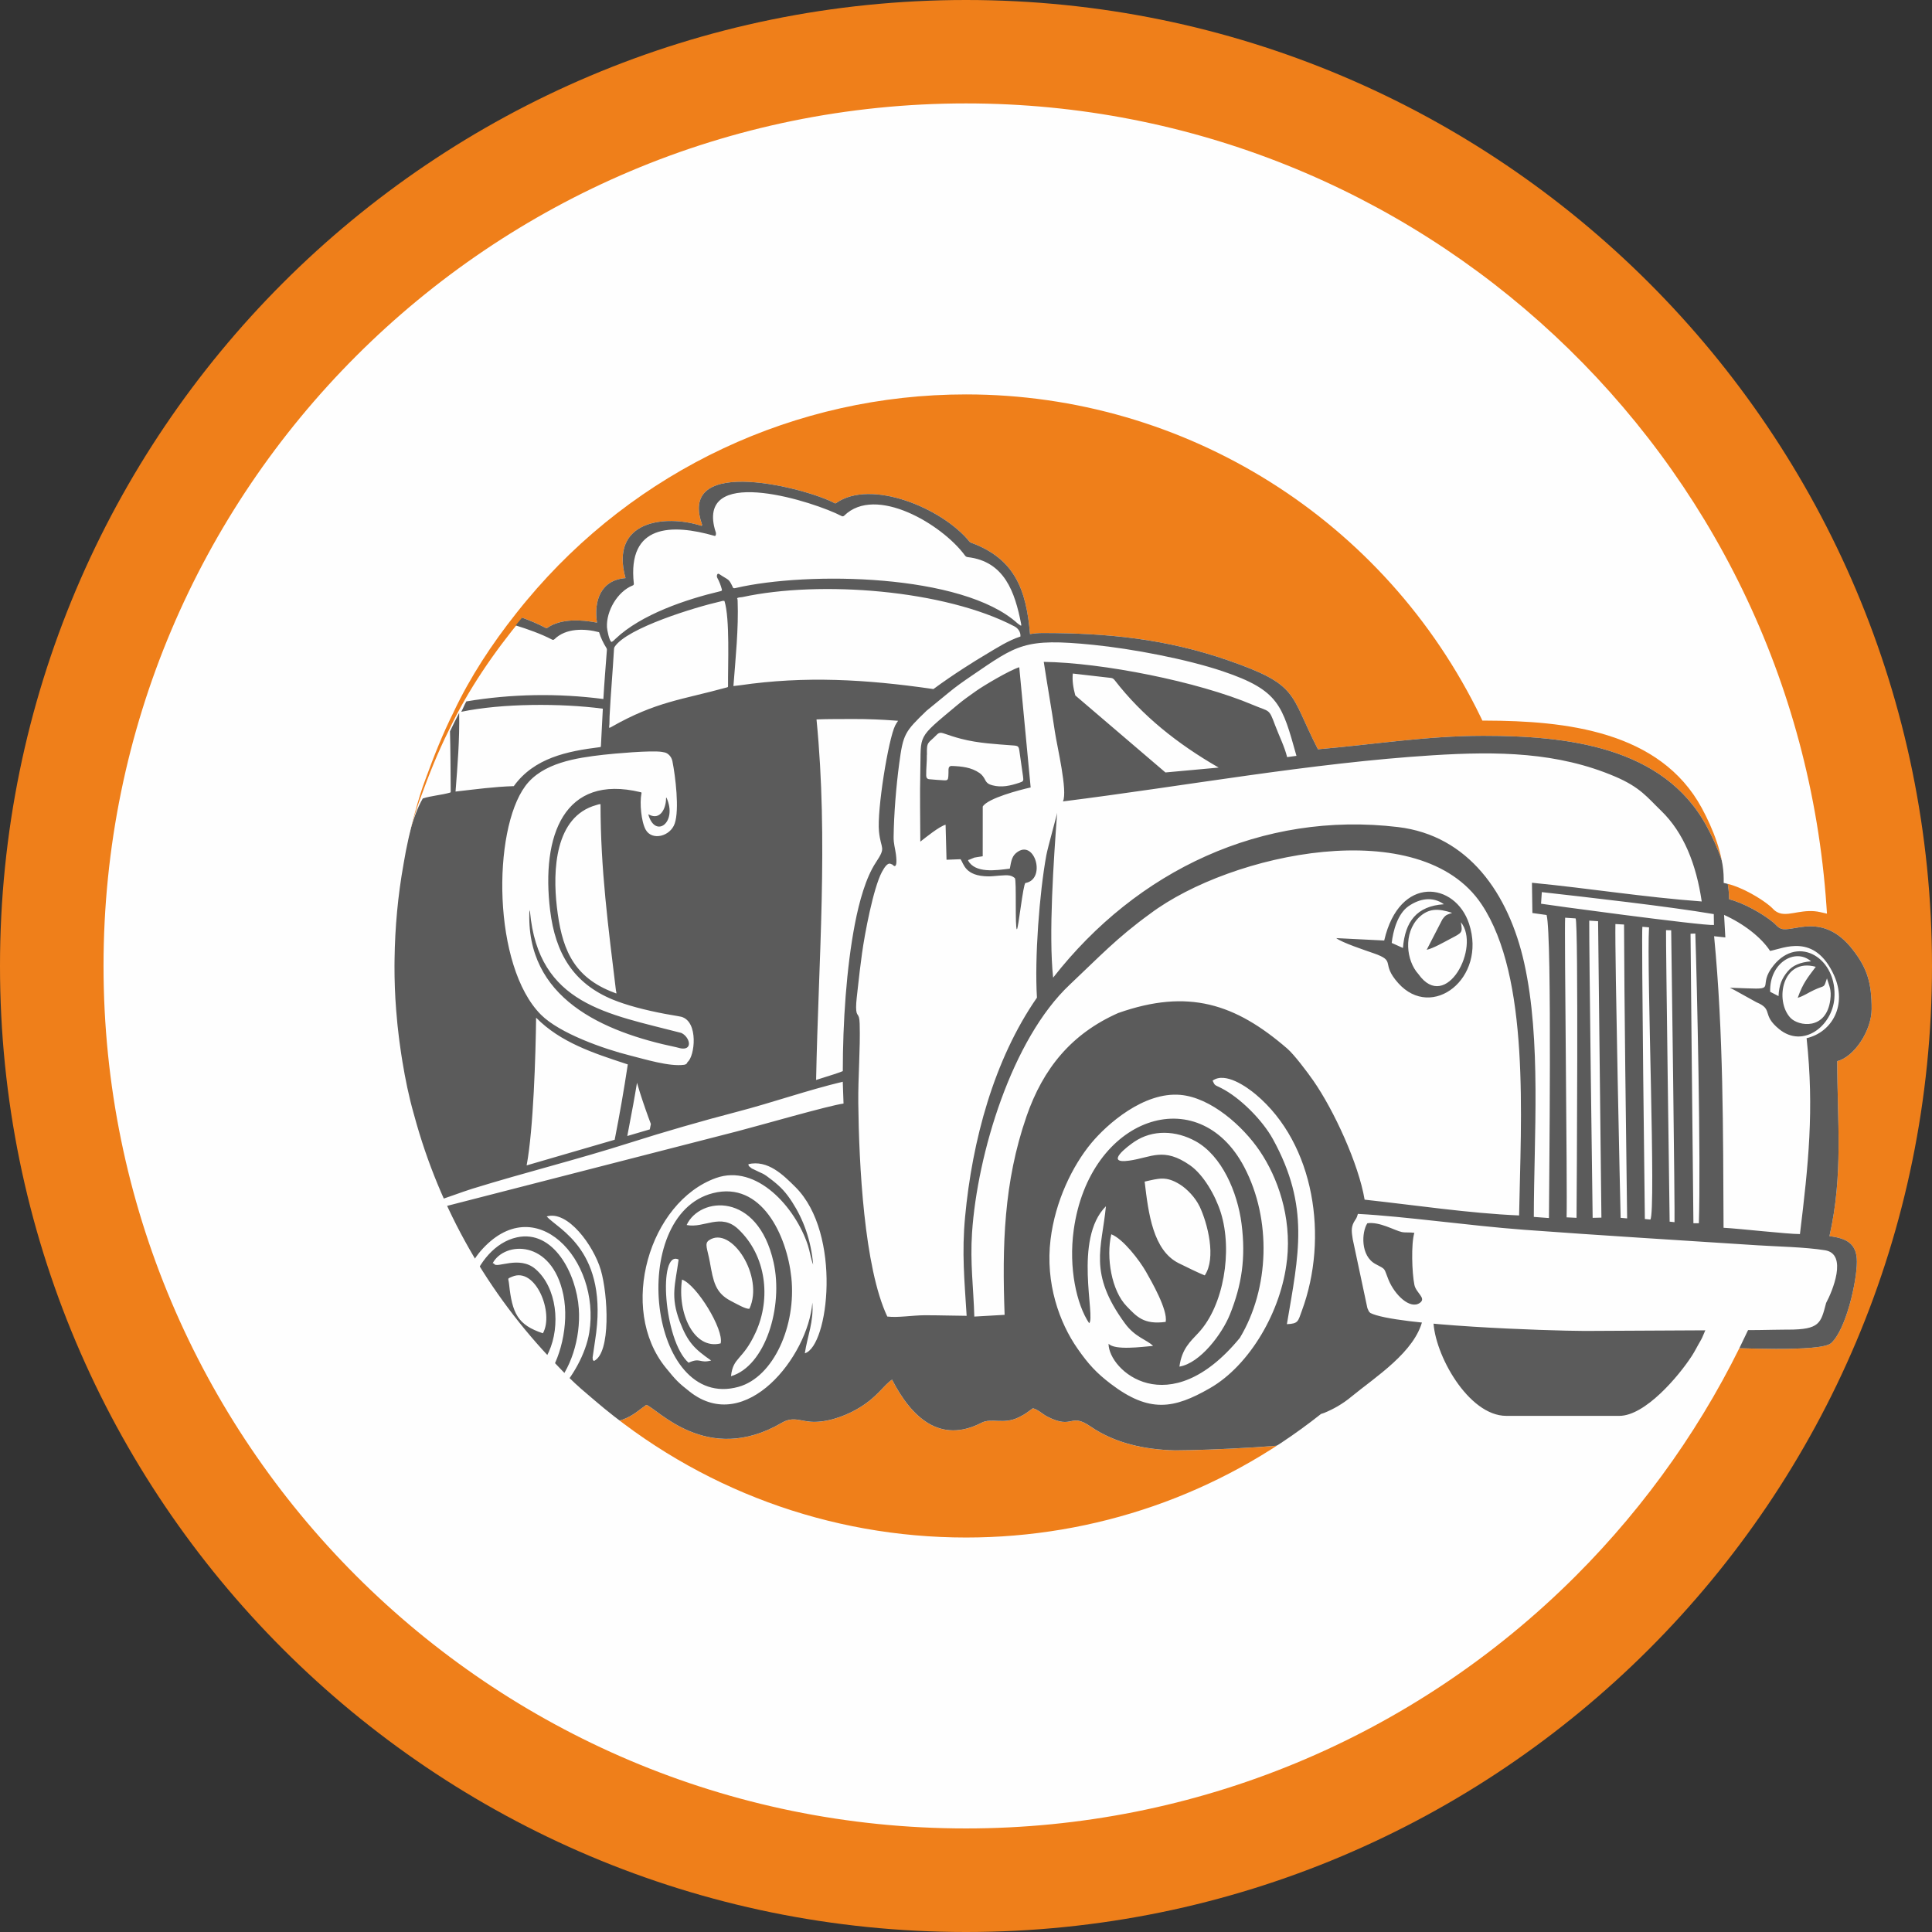
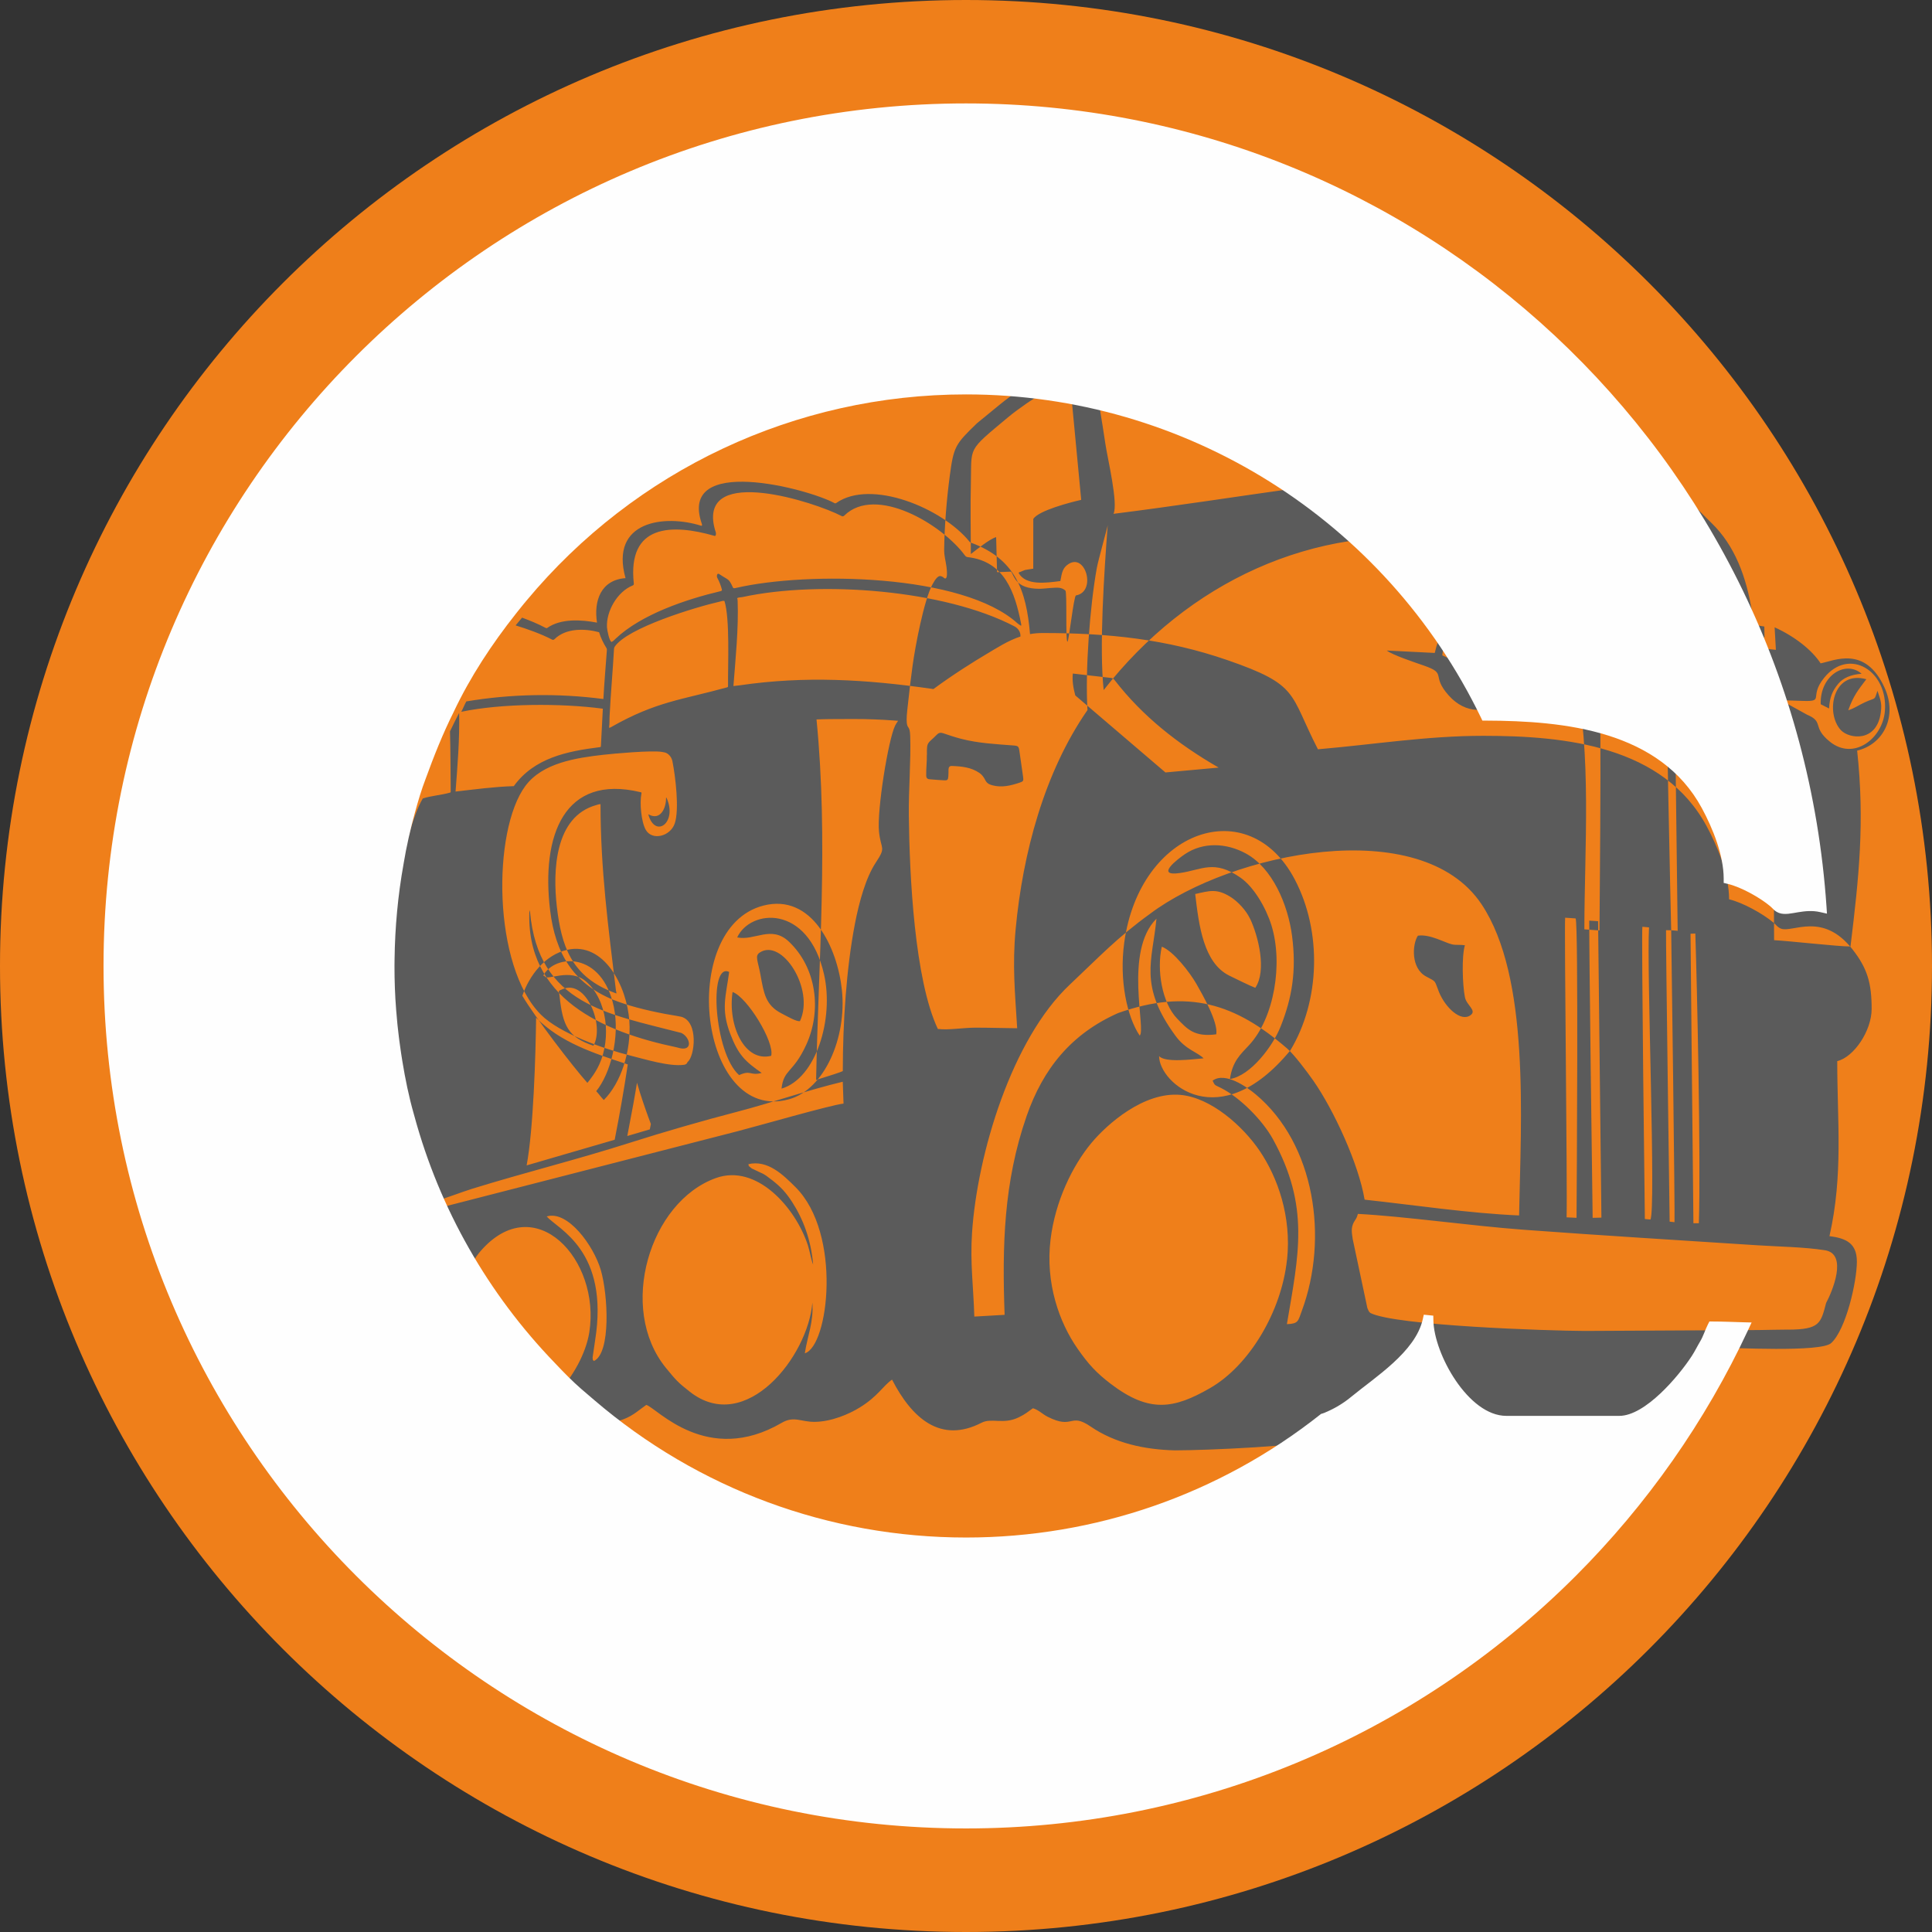
<svg xmlns="http://www.w3.org/2000/svg" xml:space="preserve" width="35mm" height="35mm" version="1.1" style="shape-rendering:geometricPrecision; text-rendering:geometricPrecision; image-rendering:optimizeQuality; fill-rule:evenodd; clip-rule:evenodd" viewBox="0 0 476.24 476.24">
  <rect x="0" y="0" width="476.24" height="476.24" fill="#333333" stroke="none" />
  <defs>
    <style type="text/css">
   
    .fil1 {fill:#FEFEFE}
    .fil2 {fill:#5B5B5B}
    .fil0 {fill:#EF7F1A}
   
  </style>
  </defs>
  <g id="Слой_x0020_1">
    <g id="_1442275789232">
      <path class="fil0" d="M238.12 0c-131.51,0 -238.12,106.61 -238.12,238.12 0,131.51 106.61,238.12 238.12,238.12 131.51,0 238.12,-106.61 238.12,-238.12 0,-131.51 -106.61,-238.12 -238.12,-238.12z" />
-       <path class="fil0" d="M237.88 95.9c78.55,0 142.22,63.67 142.22,142.22 0,78.54 -63.67,142.22 -142.22,142.22 -78.55,0 -142.22,-63.67 -142.22,-142.22 0,-78.55 63.67,-142.22 142.22,-142.22z" />
-       <path class="fil1" d="M128.75 152.27c1.99,0.74 3.86,1.49 5.73,2.5 0.14,0.07 0.28,0.11 0.42,0.01 3.35,-2.36 8.42,-2.04 12.26,-1.3 -0.84,-5.42 0.98,-10.53 7.03,-10.97 -3.95,-14.17 9.69,-15.74 18.62,-12.92 0.36,0.11 0.23,-0.34 0.17,-0.52 -5.86,-17.05 26.01,-8.66 32.66,-5.08 0.16,0.09 0.31,0.13 0.48,0.01 8.55,-6.03 26.16,1.24 32.87,9.53 0.09,0.12 0.2,0.19 0.34,0.24 10.93,3.98 13.66,11.75 14.57,22.54 0.98,-0.18 2.02,-0.27 3.13,-0.27 16.15,0 30.48,1.48 45.58,6.7 17.79,6.16 15.14,8.13 22.26,21.96 13.82,-1.18 26.83,-3.32 40.78,-3.32 20.34,0 44.36,2.52 55.05,22.3 2.67,4.93 5.52,11.86 5.52,18 3.41,0.82 8.27,3.51 10.96,5.76 0.71,0.6 0.93,1.11 1.84,1.47 2.8,1.1 10.25,-4.3 17.62,5.11 3.67,4.68 4.72,8.32 4.72,14.67 0,5.43 -4.39,11.9 -8.48,12.88 0,14.94 1.51,28 -1.92,43.15 4.28,0.51 6.76,1.88 6.76,6.28 0,4.87 -2.65,16.69 -6.33,20.07 -2.55,2.34 -24.14,1.11 -29.21,1.11 -0.76,1.48 -1.03,2.72 -1.94,4.24 -0.79,1.33 -1.31,2.45 -2.1,3.66 -3.74,5.76 -12.14,15.36 -18.98,15.36l-27.86 0c-10.15,0 -19.13,-15.81 -19.3,-24.82 -1.93,8.55 -11.98,14.77 -18.19,19.91 -2.04,1.69 -4.34,3.04 -6.92,4.1 -4.48,1.83 -29.77,2.9 -37.29,2.9 -7.48,-0.2 -14.72,-1.74 -20.78,-5.89 -5.15,-3.53 -4.17,0.85 -10.59,-2.4 -1.28,-0.65 -2.25,-1.72 -3.62,-2.09 -1.36,0.94 -1.7,1.36 -3.48,2.23 -3.8,1.86 -6.7,0.06 -9.18,1.34 -10.1,5.21 -17.17,-1.12 -22.06,-10.63 -2.23,1.53 -3.44,4.07 -7.9,6.83 -2.72,1.69 -7,3.52 -11.1,3.58 -3.46,0.05 -5.16,-1.54 -8.2,0.24 -18.42,10.74 -30.84,-3.72 -33.38,-4.42 -1.76,1.22 -3.16,2.59 -5.49,3.49 -1.99,0.78 -5.66,1.4 -8.18,1.46 -3.48,-2.99 -4.92,-4.02 -9.46,-8.88 -11.12,-11.73 -19.85,-24.45 -26.42,-38.13 -3.74,-7.79 -6.67,-15.89 -9.06,-24.29 -1.15,-4.06 -2.12,-8.78 -2.82,-12.99 -1.3,-7.92 -1.97,-15.54 -1.97,-23.77 0,-4.37 0.57,-15.32 2.26,-25.38 1.58,-9.39 4.25,-17.93 5.52,-21.24 2.04,-5.62 4.25,-11.18 6.95,-16.57 4.75,-10.01 11.06,-19.15 18.11,-27.7z" />
-       <path class="fil2" d="M228.49 186.06c-0.08,-3.39 0.25,-2.7 2.42,-4.94 0.51,-0.53 0.99,-0.58 1.64,-0.36 1.45,0.5 2.9,0.98 4.38,1.36 4.24,1.1 8.59,1.31 12.91,1.64 1.13,0.09 1.28,0.22 1.44,1.34 0.3,2.1 0.61,4.2 0.9,6.3 0.16,1.12 0.09,1.22 -0.94,1.56 -2.17,0.71 -4.32,1.24 -6.64,0.61 -0.85,-0.23 -1.37,-0.53 -1.77,-1.35 -0.31,-0.63 -0.79,-1.27 -1.34,-1.65 -2.08,-1.45 -4.47,-1.67 -6.87,-1.76 -0.53,-0.02 -0.8,0.3 -0.81,0.86 -0.01,0.55 0,1.11 -0.04,1.66 -0.06,0.89 -0.21,1.06 -1.04,1.02 -1.22,-0.05 -2.43,-0.17 -3.64,-0.27 -0.53,-0.04 -0.77,-0.36 -0.78,-0.9 -0.03,-1.8 0.2,-3.47 0.16,-5.12zm35.97 -20.03l9.5 1.09c0.46,0.09 0.7,0.41 0.89,0.65 6.69,8.63 15.33,15.56 25.55,21.44l-13.12 1.2 -22.22 -18.99c-0.5,-1.85 -0.8,-3.66 -0.61,-5.39zm-137.78 27.71c5.02,-6.92 13.15,-8.57 21.12,-9.56 0.32,-0.04 0.31,-0.04 0.33,-0.37 0.14,-3.04 0.32,-6.07 0.47,-9.12l-0.1 -0.01c-10.17,-1.34 -24.77,-1.33 -34.8,0.78 0.47,-0.86 0.77,-1.71 1.25,-2.56 11.12,-1.87 22.6,-2.05 33.78,-0.59 0.23,-4.06 0.57,-8.06 0.87,-12.11 0.01,-0.18 -0.03,-0.32 -0.12,-0.47 -0.77,-1.23 -1.39,-2.51 -1.81,-3.89 -3.56,-0.94 -8.16,-1.05 -10.99,1.72 -0.21,0.2 -0.39,0.21 -0.64,0.08 -2.65,-1.39 -6.07,-2.59 -8.94,-3.48 0.51,-0.64 1.06,-1.28 1.59,-1.91 1.99,0.74 3.92,1.52 5.79,2.52 0.14,0.07 0.28,0.11 0.42,0.01 3.35,-2.36 8.42,-2.04 12.26,-1.3 -0.84,-5.42 0.98,-10.53 7.03,-10.97 -3.95,-14.17 9.69,-15.74 18.62,-12.92 0.36,0.11 0.23,-0.34 0.17,-0.52 -5.86,-17.05 26.01,-8.66 32.66,-5.08 0.16,0.09 0.31,0.13 0.48,0.01 8.55,-6.03 26.16,1.24 32.87,9.53 0.09,0.12 0.2,0.19 0.34,0.24 10.93,3.98 13.66,11.75 14.57,22.54 0.98,-0.18 2.02,-0.27 3.13,-0.27 16.15,0 30.48,1.48 45.58,6.7 17.79,6.16 15.14,8.13 22.26,21.96 13.82,-1.18 26.83,-3.32 40.78,-3.32 20.34,0 44.36,2.52 55.05,22.3 2.67,4.93 5.52,11.86 5.52,18 3.41,0.82 8.27,3.51 10.96,5.76 0.72,0.6 0.93,1.11 1.84,1.47 2.8,1.1 10.25,-4.3 17.62,5.11 3.67,4.68 4.72,8.32 4.72,14.67 0,5.43 -4.39,11.9 -8.48,12.88 0,14.94 1.51,28 -1.92,43.15 4.28,0.51 6.76,1.88 6.76,6.28 0,4.87 -2.65,16.69 -6.33,20.07 -2.55,2.34 -24.14,1.11 -29.21,1.11 -0.76,1.48 -1.03,2.72 -1.94,4.24 -0.79,1.33 -1.31,2.45 -2.1,3.66 -3.74,5.76 -12.14,15.36 -18.98,15.36l-27.86 0c-10.15,0 -19.13,-15.81 -19.3,-24.82 -1.93,8.55 -11.98,14.77 -18.19,19.91 -2.04,1.69 -4.34,3.04 -6.92,4.09 -4.48,1.84 -29.77,2.9 -37.29,2.9 -7.48,-0.2 -14.72,-1.74 -20.78,-5.89 -5.15,-3.53 -4.17,0.85 -10.59,-2.4 -1.28,-0.65 -2.25,-1.72 -3.62,-2.09 -1.36,0.94 -1.7,1.36 -3.48,2.23 -3.8,1.86 -6.7,0.06 -9.18,1.34 -10.1,5.21 -17.17,-1.12 -22.06,-10.63 -2.23,1.53 -3.44,4.07 -7.9,6.83 -2.72,1.69 -7,3.52 -11.1,3.58 -3.46,0.05 -5.16,-1.54 -8.2,0.24 -18.42,10.74 -30.84,-3.72 -33.38,-4.42 -1.76,1.22 -3.16,2.59 -5.49,3.49 -1.99,0.78 -5.32,1.35 -7.85,1.4 -3.15,-2.7 -5.6,-4.92 -8.5,-7.89 3.59,-3.72 6.94,-9.55 7.79,-14.87 2.85,-17.93 -13.4,-35.5 -26.82,-20.02 -1.17,1.35 -2.79,3.9 -3.63,5.37 -2.67,-4.77 -5.87,-10.58 -7.99,-15.67l74.91 -19.25c5.21,-1.34 22.68,-6.39 26.2,-6.84l-0.19 -5.38c-8.79,2.1 -17.22,5.11 -26.14,7.43 -8.46,2.2 -18.08,4.98 -26.17,7.56 -13.42,4.28 -25.76,7.29 -39.06,11.4 -2.39,0.74 -6.96,2.49 -9.98,3.38 -2.03,-2.89 -5.43,-15.24 -7.55,-26.54 -2.13,-11.33 -2.91,-23.12 -2.91,-26.66 0,-12.19 3.17,-37.8 8.29,-46.4 2.18,-0.69 4.47,-0.81 6.68,-1.43 0.16,-0.04 0.2,-0.11 0.2,-0.26 -0.04,-4.24 -0.05,-10.62 -0.18,-14.85 0.73,-1.53 1.48,-3.05 2.26,-4.55 0.13,6.51 -0.39,12.9 -0.89,19.39 4.89,-0.55 9.47,-1.19 14.41,-1.34zm124.86 -36.84c0.08,-1.06 -0.54,-2.01 -1.48,-2.5 -17.19,-9.01 -47.86,-11.38 -67.05,-7.22 -0.43,0.09 -0.9,0.03 -1.31,0.27 0.12,0.24 0.12,0.49 0.13,0.75 0.25,6.64 -0.52,14.19 -1.04,20.91 0.55,-0.06 1.06,-0.11 1.57,-0.18 16.12,-2.36 31.18,-1.45 47.27,0.86l0.45 0.07c4.9,-3.62 10.3,-6.98 12.79,-8.45 2.96,-1.76 5.6,-3.5 8.68,-4.51zm-30.15 20.78c-0.41,-0.03 -0.82,-0.06 -1.23,-0.09 -1.47,-0.11 -2.95,-0.19 -4.43,-0.25 -3.66,-0.16 -7.33,-0.09 -10.99,-0.08 -1.16,0 -2.31,0.05 -3.47,0.08 2.95,29.87 0.48,59.32 -0.1,88.81 -0.02,0.02 -0.03,0.04 -0.03,0.07 3.69,-1.14 6.09,-1.93 6.61,-2.19 0,-11.83 0.87,-25.4 3,-36.38 1.05,-5.38 2.67,-11.31 5.15,-15.05 2.62,-3.96 1.24,-3.01 0.77,-7.62 -0.53,-5.29 2.31,-22.75 3.98,-26.12 0.19,-0.37 0.43,-0.77 0.73,-1.18zm-61.22 100.73l0.26 -1.29 0.01 -0.06c-0.45,-1.18 -0.88,-2.37 -1.3,-3.57 -0.48,-1.37 -0.94,-2.74 -1.38,-4.12 -0.26,-0.82 -0.5,-1.64 -0.74,-2.47 -0.3,1.8 -0.6,3.59 -0.93,5.38 -0.46,2.53 -0.94,5.06 -1.43,7.58 -0.01,0.05 -0.03,0.11 -0.04,0.17l5.55 -1.63zm-8.65 2.53c1.21,-6.13 2.3,-12.38 3.23,-18.56l-0.49 -0.16c-7.93,-2.61 -16.12,-5.26 -22.11,-11.36 -0.11,9.3 -0.67,27.57 -2.33,36.38l-0 0.03c6.09,-1.77 13.67,-3.98 21.7,-6.32zm-18.17 -30.81c4.6,4.6 15.47,8.43 21.99,10.06 3.58,0.89 9.66,2.79 13.3,2.28 0.41,-0.06 0.7,-0.24 0.84,-0.68 1.78,-1.35 2.77,-9.91 -1.5,-11.14 -0.27,-0.04 -0.52,-0.12 -0.79,-0.16 -4.19,-0.66 -9.48,-1.77 -13.47,-3.11 -0.86,-0.29 -1.72,-0.59 -2.56,-0.93 -9.96,-4.07 -14.27,-11.59 -15.55,-22.01 -2.26,-18.56 3.47,-33.7 22.27,-29.17 0.28,0.07 0.29,0.08 0.23,0.38 -0.45,2.21 -0.07,6.81 1.04,8.85 1.55,2.82 6.07,1.7 7.17,-1.5 1.18,-3.44 0.17,-11.67 -0.56,-15.31 -0.16,-0.82 -0.6,-1.5 -1.29,-1.95 -0.38,-0.25 -0.84,-0.31 -1.29,-0.39 -2.59,-0.44 -12.01,0.43 -14.42,0.7 -6.65,0.76 -15.02,1.96 -19.27,7.71 -8.16,11.05 -8.07,44.41 3.85,56.36zm30.92 -53.53c-0.14,0.09 -0.09,0.22 -0.09,0.32 -0.04,2.33 -1.39,5.31 -4.13,3.92 -0.06,-0.03 -0.13,-0.05 -0.25,-0.11 1.68,6.13 7.31,2.02 4.47,-4.14zm-33.63 28.1c-0.11,-0.09 -0.06,-0.23 -0.13,-0.44 -1.09,21.85 18.19,30.13 36.21,33.89 0.63,0.14 1.24,0.39 1.9,0.32 2.18,-0.22 1.07,-3.1 -0.71,-3.86 -18.08,-4.71 -35.19,-6.93 -37.27,-29.91zm47.94 -76.55c-0.35,-0.12 -0.67,0.04 -0.99,0.11 -6.14,1.39 -23.01,6.51 -26.08,11.18 -0.11,0.16 -0.15,0.35 -0.16,0.57 -0.31,5.52 -0.81,11.01 -1.09,16.57 -0.03,0.64 -0.04,1.28 -0.04,1.91 -0,0.3 -0.12,0.6 -0.04,0.93 0.17,-0.03 0.33,-0.12 0.48,-0.2 11.09,-6.32 17.44,-6.71 28.58,-9.79 0.18,-0.05 0.23,-0.12 0.22,-0.29 -0.05,-5.22 0.49,-16.62 -0.88,-20.99zm73.13 6.11c0.05,-0.16 0.03,-0.32 0,-0.47 -1.53,-7.82 -4.09,-15.41 -13.18,-16.46 -0.31,-0.04 -0.51,-0.18 -0.68,-0.42 -5.67,-7.7 -22,-17.39 -29.73,-9.82 -0.23,0.22 -0.44,0.24 -0.72,0.09 -6.52,-3.4 -34.55,-12.49 -31.39,2.49 0.12,0.55 0.27,1.09 0.45,1.61 0.06,0.16 0.05,0.92 -0.31,0.82 -10.56,-3.04 -21.54,-2.9 -19.91,11.76 0.02,0.24 -0.07,0.38 -0.28,0.46 -3.77,1.5 -6.55,6.33 -6.34,10.3 0.03,0.63 0.56,3.42 1.12,3.62 0.41,-0.16 0.69,-0.5 1,-0.79 6.32,-6 17.39,-9.72 25.85,-11.72 0.23,-0.05 0.46,-0.14 0.34,-0.47 -0.27,-0.99 -0.63,-1.95 -1.13,-2.85 -0.2,-0.36 -0.05,-1.27 0.49,-0.9 2.45,1.65 2.29,0.97 3.43,3.41 0.23,0.14 0.48,0.07 0.7,0.01 17.67,-4.1 55.89,-3.54 69.4,8.73 0.14,0.13 0.82,0.6 0.9,0.59zm-114.45 69.23l0 0c1.12,9.69 3.62,16.86 13.14,20.81 0.5,0.21 1.01,0.4 1.53,0.6 0.05,-0.27 -0.07,-0.5 -0.1,-0.74 -1.88,-15.56 -3.8,-29.85 -3.8,-45.93 -0.39,-0.02 -0.71,0.13 -1.04,0.22 -10.29,2.84 -10.74,16.25 -9.73,25.03zm179.98 87.06c-1.34,12.67 -9.22,26.03 -18.98,31.63 -8.89,5.11 -14.93,6.21 -24.49,-1.08 -3.47,-2.65 -5.46,-4.79 -8.15,-8.65 -4.51,-6.45 -7.97,-16.16 -6.66,-26.91 1.15,-9.45 5.4,-18.17 10.06,-23.78 3.87,-4.65 12.91,-12.66 21.94,-11.87 7.53,0.66 15.42,7.68 19.59,13.86 4.34,6.43 7.85,16.04 6.71,26.79zm123.54 17.2c-2.37,0.01 -4.89,0.08 -7.29,0.11l-42.82 0.22c-9.16,-0.03 -46.82,-1.3 -52.9,-4.44 -0.5,-0.64 -0.12,0.16 -0.71,-1.19l-3.61 -16.98c-0.22,-1.57 -0.49,-2.71 0.25,-4.15 0.53,-0.97 0.67,-0.8 1.02,-2.09 11.44,0.59 27.6,2.92 40.9,3.91 19.2,1.42 38.29,2.57 57.5,3.82 5.17,0.34 11.74,0.43 16.74,1.23 5.71,0.91 1.77,10.25 0.28,12.99 -1.32,5.01 -1.54,6.56 -9.37,6.58zm-306.03 -27.89c5.19,-1.59 11.55,7.16 13.33,13.14 1.81,6.12 2.55,20.59 -1.7,22.5 -0.4,-0.63 -0.19,0.14 -0.3,-0.89l0.61 -4.16c3.56,-22.21 -9.13,-27.43 -11.94,-30.6zm49.66 -12.88c4.86,-1.16 8.67,2.66 11.68,5.65 11.51,11.48 8.16,39.26 2.3,40.96 0.67,-4.4 2.2,-7.66 1.86,-12.49 -1.07,13.27 -16.42,32.75 -30.18,21.99 -2.97,-2.32 -3.5,-2.94 -5.95,-5.94 -11.87,-14.58 -4.04,-40.88 12.36,-46.76 10,-3.58 19.6,7.23 22.66,16.56 0.49,1.5 0.81,3.64 1.3,4.77 -0.51,-6.08 -2.46,-11.21 -5.14,-15.36 -1.57,-2.43 -2.81,-3.74 -4.86,-5.36 -2.63,-2.07 -2.26,-1.52 -4.62,-2.73 -0.7,-0.36 -0.27,-0.04 -0.76,-0.44 -1.27,-1.05 -0.05,-0.06 -0.62,-0.84zm114.51 -20.6c3.08,-2.25 8.42,1.55 10.62,3.39 14.61,12.24 17.98,35.43 11.38,53.31 -0.96,2.59 -0.81,3.22 -3.7,3.33 2.9,-17.16 5.72,-28.96 -3.45,-45.62 -2.58,-4.68 -8.09,-10.23 -12.77,-12.59 -1.65,-0.83 -1.5,-0.54 -2.09,-1.82zm118.98 -36.26c0.41,11.88 1.39,56.14 0.87,71.41l-1.34 -0c-0.26,-23.61 -0.68,-68.23 -0.71,-71.36l1.18 -0.05zm-26.16 -3.18l2.19 0.14 0.82 73.07 -2.16 0.05c-0.1,-6.01 -0.89,-67.33 -0.84,-73.25zm-138.71 48.27c-5.63,16.24 -6.01,31.96 -5.39,48.9l-7.47 0.43c-0.2,-7.18 -1.06,-13.19 -0.56,-20.66 1.29,-19.39 9.78,-47.72 24.11,-61.18 7.31,-6.88 11.51,-11.46 19.8,-17.47 19.97,-14.98 66.65,-24.88 81.69,-2.32 11.98,17.97 9.69,52.84 9.25,76.7 -12.36,-0.53 -25.71,-2.55 -38.08,-3.89 -1.46,-8.77 -7.57,-22.06 -12.64,-29.33 -1.53,-2.19 -4.71,-6.42 -6.43,-7.91 -12.8,-11.07 -24.41,-14.86 -41.69,-8.76 -11.49,5.1 -18.48,13.62 -22.59,25.48zm132.77 -48.99l2.59 0.17c0.73,1.02 0.27,67.32 0.23,73.81l-2.45 -0.12c0.21,-7.52 -0.59,-70.64 -0.36,-73.87zm19.05 2.23c0.62,0.06 1.09,0.11 1.64,0.15 -0.63,10.11 1.76,69.91 0.33,72.02l-1.36 -0.13c0,0 -0.89,-71.11 -0.61,-72.05zm7.1 0.87c0.06,2.88 0.95,70.51 0.82,71.95l-1.2 -0.13c-0.01,-1.5 -0.97,-69.54 -0.89,-71.85l1.27 0.03zm-12.46 70.89c-0.07,-2.32 -1.46,-65.11 -1.29,-72.43l2.13 0.12c0.04,17.47 0.52,53.88 0.76,72.44l-1.59 -0.14zm25.5 -74.68c4.86,2.19 9.18,5.56 11.34,8.88 3.33,-0.63 10.94,-4.49 15.72,5.91 3.35,7.28 -0.33,14.09 -6.72,15.6 1.9,17.58 0.44,31.19 -1.64,48.28 -2.88,0.03 -15.14,-1.37 -18.83,-1.55 -0.12,-24 -0.02,-47.9 -2.33,-71.87l2.77 0.3 -0.31 -5.54zm-45.12 -2.76l0.19 -2.86c11.16,1.26 31.41,3.54 42.39,5.42l0.04 2.68c-2.59,0.26 -42.5,-5.15 -42.62,-5.24zm-161.14 101.78c-5.74,-12.11 -7,-37.72 -7.16,-52.64 -0.07,-6.34 0.53,-13.51 0.34,-19.56 -0.1,-3.07 -0.86,-1.36 -0.88,-4.1 -0.01,-1.15 0.27,-3.3 0.4,-4.5 0.31,-2.89 0.66,-5.88 1.07,-8.81 0.64,-4.68 2.77,-16 4.88,-19.97 1.58,-2.98 2.2,-1.9 2.61,-1.85 0,0 1.39,1.78 0.86,-2.5 -0.2,-1.57 -0.6,-2.63 -0.57,-4.34 0.07,-5.69 0.63,-12.46 1.37,-18 0.98,-7.33 1.32,-7.85 6.76,-13.09l5.41 -4.43c1.9,-1.57 3.55,-2.72 5.66,-4.16 11.26,-7.67 13,-9.36 29.96,-7.65 9.73,0.98 23.16,3.54 32.03,6.54 13.84,4.68 14.6,8.34 18.11,20.83l-2.3 0.31c-0.65,-2.63 -1.94,-5.14 -2.94,-7.8 -1.6,-4.28 -1.28,-3.28 -5.49,-5.07 -13.63,-5.78 -37.13,-10.41 -51.56,-10.61 0.89,5.85 1.89,11.42 2.74,17.21 0.54,3.64 3.2,14.65 1.99,17.19 29.97,-3.76 61.02,-9.47 91.1,-11.37 16.12,-1.02 30.89,-0.79 45.07,5.27 6.19,2.65 7.92,5.16 11.26,8.38 5.64,5.45 8.67,13.24 10.03,22.38 -14.45,-1.07 -27.62,-3.23 -41.85,-4.61l0.11 7.46 3.5 0.49c1.39,5.04 0.58,68.29 0.58,74.7l-3.73 -0.28c0.02,-19.75 1.88,-43.56 -2.37,-62.6 -3.82,-17.12 -13.76,-31.43 -31.11,-33.5 -33.45,-3.98 -64.35,10.66 -85.01,37.12 -1.14,-10.65 0.13,-29.05 0.99,-40.65 0.02,0.27 -2.31,8.54 -2.67,10.5 -1.71,9.37 -2.91,25.35 -2.31,35.08 -10.63,15.32 -15.96,35.29 -17.71,54.02 -0.84,8.94 -0.15,15.71 0.38,24.41 -3.44,-0.02 -6.86,-0.15 -10.33,-0.14 -2.99,0.01 -6.62,0.64 -9.2,0.32zm68.62 1.3c-5.44,0.73 -7.15,-1.31 -9.61,-3.84 -3.76,-3.86 -5.12,-12.03 -3.81,-17.76 2.9,1.11 6.96,6.43 8.53,9.18 1.41,2.48 5.42,9.43 4.89,12.41zm8.34 -28.5c2,4.23 4.17,12.76 1.28,17.04 -1.37,-0.53 -4.77,-2.19 -6.44,-3.02 -6.29,-3.16 -7.45,-12.22 -8.37,-20.1 3.5,-0.78 5.25,-1.42 8.64,0.67 1.84,1.13 3.9,3.34 4.88,5.42zm-4.96 39.51c0.61,-4.38 2.62,-6.09 4.71,-8.34 6.2,-6.66 8.44,-20.13 5.5,-29.58 -1.33,-4.25 -4.28,-9.37 -7.58,-11.68 -6.57,-4.59 -9.51,-1.93 -15.02,-1.16 -6.19,0.87 -0.45,-3.49 1.27,-4.65 4.52,-3.05 10.25,-2.8 15.08,-0.15 6.5,3.57 10.34,12.56 11.35,20.33 1.1,8.5 0.02,15.2 -2.85,22.36 -1.92,4.8 -7.35,12.05 -12.45,12.88zm-22.26 -10.69c1.68,-1.3 -3.95,-20.76 4.14,-28.82 -0.99,10.4 -4.45,16.39 4.69,28.87 2.52,3.45 5.43,4.02 6.93,5.55 -2.79,0.24 -9.42,1.14 -10.97,-0.54 -0.01,6.61 14.88,19.8 32.36,-1.43 7.33,-12.18 7.85,-29.23 1.09,-42.11 -11.33,-21.57 -38.2,-12.42 -42.04,15.52 -1.28,9.31 0.69,18.33 3.81,22.97zm-41.6 -118.71c1.17,-0.91 4.71,-3.79 6.22,-4.16l0.23 8.63 3.45 -0.13c0.83,1.08 1.03,4.19 6.91,4.23 1.39,0.01 4.04,-0.44 5.19,-0.21 0.57,0.11 0.96,0.36 1.29,0.64 0.46,0.39 -0.01,12.37 0.5,12.61 0.34,0.16 1.55,-11.31 2.12,-11.41 5.08,-0.88 2.39,-10.58 -1.9,-7.7 -1.39,0.93 -1.57,2.03 -1.96,4.16 -3.49,0.45 -8.53,1.19 -10.3,-2.01 0.09,-0.08 0.24,-0.28 0.3,-0.19l1.26 -0.52c0.43,-0.11 1.5,-0.22 2.06,-0.33l0.01 -12.26c1.27,-2.05 9.07,-4.09 11.81,-4.7l-2.81 -29.64c-2.47,0.78 -8.88,4.6 -10.67,5.88 -1.83,1.3 -2.98,2.09 -4.66,3.49 -10.09,8.43 -8.83,7.02 -9.06,16.25 -0.14,5.71 -0.02,11.64 -0,17.37zm-58.75 107.96c3.58,1.24 10.39,12.34 9.52,15.73 -6.54,1.66 -10.74,-7.41 -9.52,-15.73zm7.19 19.95c-2.91,0.77 -2.61,-0.81 -5.58,0.54 -6.15,-5.43 -7.57,-27.95 -2.45,-25.43 -0.8,6.04 -2.08,9.08 0.27,15.25 1.99,5.21 3.67,6.8 7.75,9.64zm-0.28 -24.03c-0.66,-3.63 -1.46,-4.78 -0.26,-5.61 5.48,-3.74 13.65,8.94 9.97,16.86 -0.75,0.24 -3.25,-1.22 -4.61,-1.92 -3.86,-2 -4.3,-4.91 -5.11,-9.34zm-5.77 -9.37c3.23,-7 17.49,-8.31 21.42,9.15 2.47,10.98 -2.01,25.63 -10.49,28.12 0.53,-4.85 2.88,-3.79 6.1,-10.83 3.82,-8.36 2.61,-18.89 -4.3,-25.42 -4.33,-4.09 -8.44,-0.13 -12.73,-1.02zm6.46 -7.85c-21.28,5.46 -15.81,53.83 6.29,47.75 8.74,-2.41 14.3,-15.19 13.06,-26.95 -1.1,-10.41 -7.38,-23.87 -19.35,-20.8zm-43.39 43.7c0.66,-0.81 2.02,-2.51 2.95,-4.57 2.93,-6.46 2.02,-15.84 -3.28,-20.42 -3.98,-3.44 -9.62,-0.07 -10.19,-1.29 -0.07,-0.16 -0.25,-0.09 -0.36,-0.16 2.87,-5.37 14.55,-6 17.41,7.76 1.54,7.44 -0.86,16.47 -4.35,20.72 0.69,0.75 1.17,1.46 1.87,2.19 4.2,-4.18 6.81,-12.04 6.3,-19.45 -0.59,-8.63 -6.24,-19.56 -15.26,-17.59 -5.49,1.2 -9.4,6.33 -11.12,11.34 3.05,5.18 12.26,17.22 16.03,21.47zm1.5 -9.16c-6.25,-2.07 -7.57,-4.93 -8.35,-12.17 -0.16,-1.53 -0.55,-1.21 0.76,-1.78 5.79,-2.51 10.39,8.95 7.59,13.94zm226.28 -101.33c4.94,6.08 -3.64,22.41 -10.46,12.8 -3,-3.28 -3.81,-10.08 0.13,-13.99 2.4,-2.27 4.72,-2.24 8.17,-1.12 -1.36,0.54 -1.51,0.38 -2.41,1.63l-3.86 7.48c1.56,-0.33 4.28,-1.89 5.76,-2.67 3.05,-1.59 3.1,-1.51 2.67,-4.14zm-17.05 5.11c0.34,-2.99 1.46,-7.19 4.13,-9.05 2.63,-1.83 5.88,-2.54 8.74,-0.49 -6.73,0.44 -9.58,4.3 -10.1,10.78l-2.76 -1.24zm-1.86 -0.6l-11.81 -0.59c1.35,1.09 7.14,3.01 9.15,3.71 5.86,2.03 1.62,2.34 6.13,7.38 8.33,9.31 21.86,-1.19 17.46,-14.62 -3.36,-10.27 -17.16,-12.18 -20.92,4.12zm109.14 9.31c0.55,1.92 1.18,2.76 0.83,5.34 -1,7.51 -7.82,6.53 -9.82,4.41 -3.93,-4.16 -2.06,-14.87 6.24,-12.58 -2.01,2.68 -3.16,4.01 -4.45,7.65 1.54,-0.48 2.56,-1.25 4.03,-1.93 2.87,-1.34 2.29,-0.27 3.19,-2.89zm-13.99 3.34c-0.23,-7.14 6.16,-10.92 10.08,-7.52 -2.69,0.21 -4.58,1.05 -5.77,2.49 -1.39,1.69 -2.11,3.26 -2.25,6.08l-2.07 -1.06zm-9.93 -1.01c0.85,0.37 4.44,2.45 6.55,3.58 4.32,1.82 1.11,2.99 5.64,6.66 5.85,4.73 12.99,-0.73 13.56,-7.55 0.82,-9.86 -8.77,-15.85 -14.97,-8.21 -4.15,5.12 0.91,5.99 -6.54,5.67l-4.24 -0.15zm-89.37 58.06c-1.42,2.17 -1.73,8.06 2.04,10.06 2.66,1.41 1.96,0.86 3.17,3.84 1.54,3.78 5.36,7.46 7.77,5.7 1.62,-1.18 -0.98,-2.42 -1.38,-4.43 -0.6,-2.97 -0.83,-10.11 -0.01,-12.81 -1.08,-0.18 -2.18,-0.01 -3.09,-0.2 -1.77,-0.37 -5.47,-2.61 -8.5,-2.16z" />
+       <path class="fil2" d="M228.49 186.06c-0.08,-3.39 0.25,-2.7 2.42,-4.94 0.51,-0.53 0.99,-0.58 1.64,-0.36 1.45,0.5 2.9,0.98 4.38,1.36 4.24,1.1 8.59,1.31 12.91,1.64 1.13,0.09 1.28,0.22 1.44,1.34 0.3,2.1 0.61,4.2 0.9,6.3 0.16,1.12 0.09,1.22 -0.94,1.56 -2.17,0.71 -4.32,1.24 -6.64,0.61 -0.85,-0.23 -1.37,-0.53 -1.77,-1.35 -0.31,-0.63 -0.79,-1.27 -1.34,-1.65 -2.08,-1.45 -4.47,-1.67 -6.87,-1.76 -0.53,-0.02 -0.8,0.3 -0.81,0.86 -0.01,0.55 0,1.11 -0.04,1.66 -0.06,0.89 -0.21,1.06 -1.04,1.02 -1.22,-0.05 -2.43,-0.17 -3.64,-0.27 -0.53,-0.04 -0.77,-0.36 -0.78,-0.9 -0.03,-1.8 0.2,-3.47 0.16,-5.12zm35.97 -20.03l9.5 1.09c0.46,0.09 0.7,0.41 0.89,0.65 6.69,8.63 15.33,15.56 25.55,21.44l-13.12 1.2 -22.22 -18.99c-0.5,-1.85 -0.8,-3.66 -0.61,-5.39zm-137.78 27.71c5.02,-6.92 13.15,-8.57 21.12,-9.56 0.32,-0.04 0.31,-0.04 0.33,-0.37 0.14,-3.04 0.32,-6.07 0.47,-9.12l-0.1 -0.01c-10.17,-1.34 -24.77,-1.33 -34.8,0.78 0.47,-0.86 0.77,-1.71 1.25,-2.56 11.12,-1.87 22.6,-2.05 33.78,-0.59 0.23,-4.06 0.57,-8.06 0.87,-12.11 0.01,-0.18 -0.03,-0.32 -0.12,-0.47 -0.77,-1.23 -1.39,-2.51 -1.81,-3.89 -3.56,-0.94 -8.16,-1.05 -10.99,1.72 -0.21,0.2 -0.39,0.21 -0.64,0.08 -2.65,-1.39 -6.07,-2.59 -8.94,-3.48 0.51,-0.64 1.06,-1.28 1.59,-1.91 1.99,0.74 3.92,1.52 5.79,2.52 0.14,0.07 0.28,0.11 0.42,0.01 3.35,-2.36 8.42,-2.04 12.26,-1.3 -0.84,-5.42 0.98,-10.53 7.03,-10.97 -3.95,-14.17 9.69,-15.74 18.62,-12.92 0.36,0.11 0.23,-0.34 0.17,-0.52 -5.86,-17.05 26.01,-8.66 32.66,-5.08 0.16,0.09 0.31,0.13 0.48,0.01 8.55,-6.03 26.16,1.24 32.87,9.53 0.09,0.12 0.2,0.19 0.34,0.24 10.93,3.98 13.66,11.75 14.57,22.54 0.98,-0.18 2.02,-0.27 3.13,-0.27 16.15,0 30.48,1.48 45.58,6.7 17.79,6.16 15.14,8.13 22.26,21.96 13.82,-1.18 26.83,-3.32 40.78,-3.32 20.34,0 44.36,2.52 55.05,22.3 2.67,4.93 5.52,11.86 5.52,18 3.41,0.82 8.27,3.51 10.96,5.76 0.72,0.6 0.93,1.11 1.84,1.47 2.8,1.1 10.25,-4.3 17.62,5.11 3.67,4.68 4.72,8.32 4.72,14.67 0,5.43 -4.39,11.9 -8.48,12.88 0,14.94 1.51,28 -1.92,43.15 4.28,0.51 6.76,1.88 6.76,6.28 0,4.87 -2.65,16.69 -6.33,20.07 -2.55,2.34 -24.14,1.11 -29.21,1.11 -0.76,1.48 -1.03,2.72 -1.94,4.24 -0.79,1.33 -1.31,2.45 -2.1,3.66 -3.74,5.76 -12.14,15.36 -18.98,15.36l-27.86 0c-10.15,0 -19.13,-15.81 -19.3,-24.82 -1.93,8.55 -11.98,14.77 -18.19,19.91 -2.04,1.69 -4.34,3.04 -6.92,4.09 -4.48,1.84 -29.77,2.9 -37.29,2.9 -7.48,-0.2 -14.72,-1.74 -20.78,-5.89 -5.15,-3.53 -4.17,0.85 -10.59,-2.4 -1.28,-0.65 -2.25,-1.72 -3.62,-2.09 -1.36,0.94 -1.7,1.36 -3.48,2.23 -3.8,1.86 -6.7,0.06 -9.18,1.34 -10.1,5.21 -17.17,-1.12 -22.06,-10.63 -2.23,1.53 -3.44,4.07 -7.9,6.83 -2.72,1.69 -7,3.52 -11.1,3.58 -3.46,0.05 -5.16,-1.54 -8.2,0.24 -18.42,10.74 -30.84,-3.72 -33.38,-4.42 -1.76,1.22 -3.16,2.59 -5.49,3.49 -1.99,0.78 -5.32,1.35 -7.85,1.4 -3.15,-2.7 -5.6,-4.92 -8.5,-7.89 3.59,-3.72 6.94,-9.55 7.79,-14.87 2.85,-17.93 -13.4,-35.5 -26.82,-20.02 -1.17,1.35 -2.79,3.9 -3.63,5.37 -2.67,-4.77 -5.87,-10.58 -7.99,-15.67l74.91 -19.25c5.21,-1.34 22.68,-6.39 26.2,-6.84l-0.19 -5.38c-8.79,2.1 -17.22,5.11 -26.14,7.43 -8.46,2.2 -18.08,4.98 -26.17,7.56 -13.42,4.28 -25.76,7.29 -39.06,11.4 -2.39,0.74 -6.96,2.49 -9.98,3.38 -2.03,-2.89 -5.43,-15.24 -7.55,-26.54 -2.13,-11.33 -2.91,-23.12 -2.91,-26.66 0,-12.19 3.17,-37.8 8.29,-46.4 2.18,-0.69 4.47,-0.81 6.68,-1.43 0.16,-0.04 0.2,-0.11 0.2,-0.26 -0.04,-4.24 -0.05,-10.62 -0.18,-14.85 0.73,-1.53 1.48,-3.05 2.26,-4.55 0.13,6.51 -0.39,12.9 -0.89,19.39 4.89,-0.55 9.47,-1.19 14.41,-1.34zm124.86 -36.84c0.08,-1.06 -0.54,-2.01 -1.48,-2.5 -17.19,-9.01 -47.86,-11.38 -67.05,-7.22 -0.43,0.09 -0.9,0.03 -1.31,0.27 0.12,0.24 0.12,0.49 0.13,0.75 0.25,6.64 -0.52,14.19 -1.04,20.91 0.55,-0.06 1.06,-0.11 1.57,-0.18 16.12,-2.36 31.18,-1.45 47.27,0.86l0.45 0.07c4.9,-3.62 10.3,-6.98 12.79,-8.45 2.96,-1.76 5.6,-3.5 8.68,-4.51zm-30.15 20.78c-0.41,-0.03 -0.82,-0.06 -1.23,-0.09 -1.47,-0.11 -2.95,-0.19 -4.43,-0.25 -3.66,-0.16 -7.33,-0.09 -10.99,-0.08 -1.16,0 -2.31,0.05 -3.47,0.08 2.95,29.87 0.48,59.32 -0.1,88.81 -0.02,0.02 -0.03,0.04 -0.03,0.07 3.69,-1.14 6.09,-1.93 6.61,-2.19 0,-11.83 0.87,-25.4 3,-36.38 1.05,-5.38 2.67,-11.31 5.15,-15.05 2.62,-3.96 1.24,-3.01 0.77,-7.62 -0.53,-5.29 2.31,-22.75 3.98,-26.12 0.19,-0.37 0.43,-0.77 0.73,-1.18zm-61.22 100.73l0.26 -1.29 0.01 -0.06c-0.45,-1.18 -0.88,-2.37 -1.3,-3.57 -0.48,-1.37 -0.94,-2.74 -1.38,-4.12 -0.26,-0.82 -0.5,-1.64 -0.74,-2.47 -0.3,1.8 -0.6,3.59 -0.93,5.38 -0.46,2.53 -0.94,5.06 -1.43,7.58 -0.01,0.05 -0.03,0.11 -0.04,0.17l5.55 -1.63zm-8.65 2.53c1.21,-6.13 2.3,-12.38 3.23,-18.56l-0.49 -0.16c-7.93,-2.61 -16.12,-5.26 -22.11,-11.36 -0.11,9.3 -0.67,27.57 -2.33,36.38l-0 0.03c6.09,-1.77 13.67,-3.98 21.7,-6.32zm-18.17 -30.81c4.6,4.6 15.47,8.43 21.99,10.06 3.58,0.89 9.66,2.79 13.3,2.28 0.41,-0.06 0.7,-0.24 0.84,-0.68 1.78,-1.35 2.77,-9.91 -1.5,-11.14 -0.27,-0.04 -0.52,-0.12 -0.79,-0.16 -4.19,-0.66 -9.48,-1.77 -13.47,-3.11 -0.86,-0.29 -1.72,-0.59 -2.56,-0.93 -9.96,-4.07 -14.27,-11.59 -15.55,-22.01 -2.26,-18.56 3.47,-33.7 22.27,-29.17 0.28,0.07 0.29,0.08 0.23,0.38 -0.45,2.21 -0.07,6.81 1.04,8.85 1.55,2.82 6.07,1.7 7.17,-1.5 1.18,-3.44 0.17,-11.67 -0.56,-15.31 -0.16,-0.82 -0.6,-1.5 -1.29,-1.95 -0.38,-0.25 -0.84,-0.31 -1.29,-0.39 -2.59,-0.44 -12.01,0.43 -14.42,0.7 -6.65,0.76 -15.02,1.96 -19.27,7.71 -8.16,11.05 -8.07,44.41 3.85,56.36zm30.92 -53.53c-0.14,0.09 -0.09,0.22 -0.09,0.32 -0.04,2.33 -1.39,5.31 -4.13,3.92 -0.06,-0.03 -0.13,-0.05 -0.25,-0.11 1.68,6.13 7.31,2.02 4.47,-4.14zm-33.63 28.1c-0.11,-0.09 -0.06,-0.23 -0.13,-0.44 -1.09,21.85 18.19,30.13 36.21,33.89 0.63,0.14 1.24,0.39 1.9,0.32 2.18,-0.22 1.07,-3.1 -0.71,-3.86 -18.08,-4.71 -35.19,-6.93 -37.27,-29.91zm47.94 -76.55c-0.35,-0.12 -0.67,0.04 -0.99,0.11 -6.14,1.39 -23.01,6.51 -26.08,11.18 -0.11,0.16 -0.15,0.35 -0.16,0.57 -0.31,5.52 -0.81,11.01 -1.09,16.57 -0.03,0.64 -0.04,1.28 -0.04,1.91 -0,0.3 -0.12,0.6 -0.04,0.93 0.17,-0.03 0.33,-0.12 0.48,-0.2 11.09,-6.32 17.44,-6.71 28.58,-9.79 0.18,-0.05 0.23,-0.12 0.22,-0.29 -0.05,-5.22 0.49,-16.62 -0.88,-20.99zm73.13 6.11c0.05,-0.16 0.03,-0.32 0,-0.47 -1.53,-7.82 -4.09,-15.41 -13.18,-16.46 -0.31,-0.04 -0.51,-0.18 -0.68,-0.42 -5.67,-7.7 -22,-17.39 -29.73,-9.82 -0.23,0.22 -0.44,0.24 -0.72,0.09 -6.52,-3.4 -34.55,-12.49 -31.39,2.49 0.12,0.55 0.27,1.09 0.45,1.61 0.06,0.16 0.05,0.92 -0.31,0.82 -10.56,-3.04 -21.54,-2.9 -19.91,11.76 0.02,0.24 -0.07,0.38 -0.28,0.46 -3.77,1.5 -6.55,6.33 -6.34,10.3 0.03,0.63 0.56,3.42 1.12,3.62 0.41,-0.16 0.69,-0.5 1,-0.79 6.32,-6 17.39,-9.72 25.85,-11.72 0.23,-0.05 0.46,-0.14 0.34,-0.47 -0.27,-0.99 -0.63,-1.95 -1.13,-2.85 -0.2,-0.36 -0.05,-1.27 0.49,-0.9 2.45,1.65 2.29,0.97 3.43,3.41 0.23,0.14 0.48,0.07 0.7,0.01 17.67,-4.1 55.89,-3.54 69.4,8.73 0.14,0.13 0.82,0.6 0.9,0.59zm-114.45 69.23l0 0c1.12,9.69 3.62,16.86 13.14,20.81 0.5,0.21 1.01,0.4 1.53,0.6 0.05,-0.27 -0.07,-0.5 -0.1,-0.74 -1.88,-15.56 -3.8,-29.85 -3.8,-45.93 -0.39,-0.02 -0.71,0.13 -1.04,0.22 -10.29,2.84 -10.74,16.25 -9.73,25.03zm179.98 87.06c-1.34,12.67 -9.22,26.03 -18.98,31.63 -8.89,5.11 -14.93,6.21 -24.49,-1.08 -3.47,-2.65 -5.46,-4.79 -8.15,-8.65 -4.51,-6.45 -7.97,-16.16 -6.66,-26.91 1.15,-9.45 5.4,-18.17 10.06,-23.78 3.87,-4.65 12.91,-12.66 21.94,-11.87 7.53,0.66 15.42,7.68 19.59,13.86 4.34,6.43 7.85,16.04 6.71,26.79zm123.54 17.2c-2.37,0.01 -4.89,0.08 -7.29,0.11l-42.82 0.22c-9.16,-0.03 -46.82,-1.3 -52.9,-4.44 -0.5,-0.64 -0.12,0.16 -0.71,-1.19l-3.61 -16.98c-0.22,-1.57 -0.49,-2.71 0.25,-4.15 0.53,-0.97 0.67,-0.8 1.02,-2.09 11.44,0.59 27.6,2.92 40.9,3.91 19.2,1.42 38.29,2.57 57.5,3.82 5.17,0.34 11.74,0.43 16.74,1.23 5.71,0.91 1.77,10.25 0.28,12.99 -1.32,5.01 -1.54,6.56 -9.37,6.58zm-306.03 -27.89c5.19,-1.59 11.55,7.16 13.33,13.14 1.81,6.12 2.55,20.59 -1.7,22.5 -0.4,-0.63 -0.19,0.14 -0.3,-0.89l0.61 -4.16c3.56,-22.21 -9.13,-27.43 -11.94,-30.6zm49.66 -12.88c4.86,-1.16 8.67,2.66 11.68,5.65 11.51,11.48 8.16,39.26 2.3,40.96 0.67,-4.4 2.2,-7.66 1.86,-12.49 -1.07,13.27 -16.42,32.75 -30.18,21.99 -2.97,-2.32 -3.5,-2.94 -5.95,-5.94 -11.87,-14.58 -4.04,-40.88 12.36,-46.76 10,-3.58 19.6,7.23 22.66,16.56 0.49,1.5 0.81,3.64 1.3,4.77 -0.51,-6.08 -2.46,-11.21 -5.14,-15.36 -1.57,-2.43 -2.81,-3.74 -4.86,-5.36 -2.63,-2.07 -2.26,-1.52 -4.62,-2.73 -0.7,-0.36 -0.27,-0.04 -0.76,-0.44 -1.27,-1.05 -0.05,-0.06 -0.62,-0.84zm114.51 -20.6c3.08,-2.25 8.42,1.55 10.62,3.39 14.61,12.24 17.98,35.43 11.38,53.31 -0.96,2.59 -0.81,3.22 -3.7,3.33 2.9,-17.16 5.72,-28.96 -3.45,-45.62 -2.58,-4.68 -8.09,-10.23 -12.77,-12.59 -1.65,-0.83 -1.5,-0.54 -2.09,-1.82zm118.98 -36.26c0.41,11.88 1.39,56.14 0.87,71.41l-1.34 -0c-0.26,-23.61 -0.68,-68.23 -0.71,-71.36l1.18 -0.05zm-26.16 -3.18l2.19 0.14 0.82 73.07 -2.16 0.05c-0.1,-6.01 -0.89,-67.33 -0.84,-73.25zm-138.71 48.27c-5.63,16.24 -6.01,31.96 -5.39,48.9l-7.47 0.43c-0.2,-7.18 -1.06,-13.19 -0.56,-20.66 1.29,-19.39 9.78,-47.72 24.11,-61.18 7.31,-6.88 11.51,-11.46 19.8,-17.47 19.97,-14.98 66.65,-24.88 81.69,-2.32 11.98,17.97 9.69,52.84 9.25,76.7 -12.36,-0.53 -25.71,-2.55 -38.08,-3.89 -1.46,-8.77 -7.57,-22.06 -12.64,-29.33 -1.53,-2.19 -4.71,-6.42 -6.43,-7.91 -12.8,-11.07 -24.41,-14.86 -41.69,-8.76 -11.49,5.1 -18.48,13.62 -22.59,25.48zm132.77 -48.99l2.59 0.17c0.73,1.02 0.27,67.32 0.23,73.81l-2.45 -0.12c0.21,-7.52 -0.59,-70.64 -0.36,-73.87zm19.05 2.23c0.62,0.06 1.09,0.11 1.64,0.15 -0.63,10.11 1.76,69.91 0.33,72.02l-1.36 -0.13c0,0 -0.89,-71.11 -0.61,-72.05zm7.1 0.87c0.06,2.88 0.95,70.51 0.82,71.95l-1.2 -0.13c-0.01,-1.5 -0.97,-69.54 -0.89,-71.85l1.27 0.03zc-0.07,-2.32 -1.46,-65.11 -1.29,-72.43l2.13 0.12c0.04,17.47 0.52,53.88 0.76,72.44l-1.59 -0.14zm25.5 -74.68c4.86,2.19 9.18,5.56 11.34,8.88 3.33,-0.63 10.94,-4.49 15.72,5.91 3.35,7.28 -0.33,14.09 -6.72,15.6 1.9,17.58 0.44,31.19 -1.64,48.28 -2.88,0.03 -15.14,-1.37 -18.83,-1.55 -0.12,-24 -0.02,-47.9 -2.33,-71.87l2.77 0.3 -0.31 -5.54zm-45.12 -2.76l0.19 -2.86c11.16,1.26 31.41,3.54 42.39,5.42l0.04 2.68c-2.59,0.26 -42.5,-5.15 -42.62,-5.24zm-161.14 101.78c-5.74,-12.11 -7,-37.72 -7.16,-52.64 -0.07,-6.34 0.53,-13.51 0.34,-19.56 -0.1,-3.07 -0.86,-1.36 -0.88,-4.1 -0.01,-1.15 0.27,-3.3 0.4,-4.5 0.31,-2.89 0.66,-5.88 1.07,-8.81 0.64,-4.68 2.77,-16 4.88,-19.97 1.58,-2.98 2.2,-1.9 2.61,-1.85 0,0 1.39,1.78 0.86,-2.5 -0.2,-1.57 -0.6,-2.63 -0.57,-4.34 0.07,-5.69 0.63,-12.46 1.37,-18 0.98,-7.33 1.32,-7.85 6.76,-13.09l5.41 -4.43c1.9,-1.57 3.55,-2.72 5.66,-4.16 11.26,-7.67 13,-9.36 29.96,-7.65 9.73,0.98 23.16,3.54 32.03,6.54 13.84,4.68 14.6,8.34 18.11,20.83l-2.3 0.31c-0.65,-2.63 -1.94,-5.14 -2.94,-7.8 -1.6,-4.28 -1.28,-3.28 -5.49,-5.07 -13.63,-5.78 -37.13,-10.41 -51.56,-10.61 0.89,5.85 1.89,11.42 2.74,17.21 0.54,3.64 3.2,14.65 1.99,17.19 29.97,-3.76 61.02,-9.47 91.1,-11.37 16.12,-1.02 30.89,-0.79 45.07,5.27 6.19,2.65 7.92,5.16 11.26,8.38 5.64,5.45 8.67,13.24 10.03,22.38 -14.45,-1.07 -27.62,-3.23 -41.85,-4.61l0.11 7.46 3.5 0.49c1.39,5.04 0.58,68.29 0.58,74.7l-3.73 -0.28c0.02,-19.75 1.88,-43.56 -2.37,-62.6 -3.82,-17.12 -13.76,-31.43 -31.11,-33.5 -33.45,-3.98 -64.35,10.66 -85.01,37.12 -1.14,-10.65 0.13,-29.05 0.99,-40.65 0.02,0.27 -2.31,8.54 -2.67,10.5 -1.71,9.37 -2.91,25.35 -2.31,35.08 -10.63,15.32 -15.96,35.29 -17.71,54.02 -0.84,8.94 -0.15,15.71 0.38,24.41 -3.44,-0.02 -6.86,-0.15 -10.33,-0.14 -2.99,0.01 -6.62,0.64 -9.2,0.32zm68.62 1.3c-5.44,0.73 -7.15,-1.31 -9.61,-3.84 -3.76,-3.86 -5.12,-12.03 -3.81,-17.76 2.9,1.11 6.96,6.43 8.53,9.18 1.41,2.48 5.42,9.43 4.89,12.41zm8.34 -28.5c2,4.23 4.17,12.76 1.28,17.04 -1.37,-0.53 -4.77,-2.19 -6.44,-3.02 -6.29,-3.16 -7.45,-12.22 -8.37,-20.1 3.5,-0.78 5.25,-1.42 8.64,0.67 1.84,1.13 3.9,3.34 4.88,5.42zm-4.96 39.51c0.61,-4.38 2.62,-6.09 4.71,-8.34 6.2,-6.66 8.44,-20.13 5.5,-29.58 -1.33,-4.25 -4.28,-9.37 -7.58,-11.68 -6.57,-4.59 -9.51,-1.93 -15.02,-1.16 -6.19,0.87 -0.45,-3.49 1.27,-4.65 4.52,-3.05 10.25,-2.8 15.08,-0.15 6.5,3.57 10.34,12.56 11.35,20.33 1.1,8.5 0.02,15.2 -2.85,22.36 -1.92,4.8 -7.35,12.05 -12.45,12.88zm-22.26 -10.69c1.68,-1.3 -3.95,-20.76 4.14,-28.82 -0.99,10.4 -4.45,16.39 4.69,28.87 2.52,3.45 5.43,4.02 6.93,5.55 -2.79,0.24 -9.42,1.14 -10.97,-0.54 -0.01,6.61 14.88,19.8 32.36,-1.43 7.33,-12.18 7.85,-29.23 1.09,-42.11 -11.33,-21.57 -38.2,-12.42 -42.04,15.52 -1.28,9.31 0.69,18.33 3.81,22.97zm-41.6 -118.71c1.17,-0.91 4.71,-3.79 6.22,-4.16l0.23 8.63 3.45 -0.13c0.83,1.08 1.03,4.19 6.91,4.23 1.39,0.01 4.04,-0.44 5.19,-0.21 0.57,0.11 0.96,0.36 1.29,0.64 0.46,0.39 -0.01,12.37 0.5,12.61 0.34,0.16 1.55,-11.31 2.12,-11.41 5.08,-0.88 2.39,-10.58 -1.9,-7.7 -1.39,0.93 -1.57,2.03 -1.96,4.16 -3.49,0.45 -8.53,1.19 -10.3,-2.01 0.09,-0.08 0.24,-0.28 0.3,-0.19l1.26 -0.52c0.43,-0.11 1.5,-0.22 2.06,-0.33l0.01 -12.26c1.27,-2.05 9.07,-4.09 11.81,-4.7l-2.81 -29.64c-2.47,0.78 -8.88,4.6 -10.67,5.88 -1.83,1.3 -2.98,2.09 -4.66,3.49 -10.09,8.43 -8.83,7.02 -9.06,16.25 -0.14,5.71 -0.02,11.64 -0,17.37zm-58.75 107.96c3.58,1.24 10.39,12.34 9.52,15.73 -6.54,1.66 -10.74,-7.41 -9.52,-15.73zm7.19 19.95c-2.91,0.77 -2.61,-0.81 -5.58,0.54 -6.15,-5.43 -7.57,-27.95 -2.45,-25.43 -0.8,6.04 -2.08,9.08 0.27,15.25 1.99,5.21 3.67,6.8 7.75,9.64zm-0.28 -24.03c-0.66,-3.63 -1.46,-4.78 -0.26,-5.61 5.48,-3.74 13.65,8.94 9.97,16.86 -0.75,0.24 -3.25,-1.22 -4.61,-1.92 -3.86,-2 -4.3,-4.91 -5.11,-9.34zm-5.77 -9.37c3.23,-7 17.49,-8.31 21.42,9.15 2.47,10.98 -2.01,25.63 -10.49,28.12 0.53,-4.85 2.88,-3.79 6.1,-10.83 3.82,-8.36 2.61,-18.89 -4.3,-25.42 -4.33,-4.09 -8.44,-0.13 -12.73,-1.02zm6.46 -7.85c-21.28,5.46 -15.81,53.83 6.29,47.75 8.74,-2.41 14.3,-15.19 13.06,-26.95 -1.1,-10.41 -7.38,-23.87 -19.35,-20.8zm-43.39 43.7c0.66,-0.81 2.02,-2.51 2.95,-4.57 2.93,-6.46 2.02,-15.84 -3.28,-20.42 -3.98,-3.44 -9.62,-0.07 -10.19,-1.29 -0.07,-0.16 -0.25,-0.09 -0.36,-0.16 2.87,-5.37 14.55,-6 17.41,7.76 1.54,7.44 -0.86,16.47 -4.35,20.72 0.69,0.75 1.17,1.46 1.87,2.19 4.2,-4.18 6.81,-12.04 6.3,-19.45 -0.59,-8.63 -6.24,-19.56 -15.26,-17.59 -5.49,1.2 -9.4,6.33 -11.12,11.34 3.05,5.18 12.26,17.22 16.03,21.47zm1.5 -9.16c-6.25,-2.07 -7.57,-4.93 -8.35,-12.17 -0.16,-1.53 -0.55,-1.21 0.76,-1.78 5.79,-2.51 10.39,8.95 7.59,13.94zm226.28 -101.33c4.94,6.08 -3.64,22.41 -10.46,12.8 -3,-3.28 -3.81,-10.08 0.13,-13.99 2.4,-2.27 4.72,-2.24 8.17,-1.12 -1.36,0.54 -1.51,0.38 -2.41,1.63l-3.86 7.48c1.56,-0.33 4.28,-1.89 5.76,-2.67 3.05,-1.59 3.1,-1.51 2.67,-4.14zm-17.05 5.11c0.34,-2.99 1.46,-7.19 4.13,-9.05 2.63,-1.83 5.88,-2.54 8.74,-0.49 -6.73,0.44 -9.58,4.3 -10.1,10.78l-2.76 -1.24zm-1.86 -0.6l-11.81 -0.59c1.35,1.09 7.14,3.01 9.15,3.71 5.86,2.03 1.62,2.34 6.13,7.38 8.33,9.31 21.86,-1.19 17.46,-14.62 -3.36,-10.27 -17.16,-12.18 -20.92,4.12zm109.14 9.31c0.55,1.92 1.18,2.76 0.83,5.34 -1,7.51 -7.82,6.53 -9.82,4.41 -3.93,-4.16 -2.06,-14.87 6.24,-12.58 -2.01,2.68 -3.16,4.01 -4.45,7.65 1.54,-0.48 2.56,-1.25 4.03,-1.93 2.87,-1.34 2.29,-0.27 3.19,-2.89zm-13.99 3.34c-0.23,-7.14 6.16,-10.92 10.08,-7.52 -2.69,0.21 -4.58,1.05 -5.77,2.49 -1.39,1.69 -2.11,3.26 -2.25,6.08l-2.07 -1.06zm-9.93 -1.01c0.85,0.37 4.44,2.45 6.55,3.58 4.32,1.82 1.11,2.99 5.64,6.66 5.85,4.73 12.99,-0.73 13.56,-7.55 0.82,-9.86 -8.77,-15.85 -14.97,-8.21 -4.15,5.12 0.91,5.99 -6.54,5.67l-4.24 -0.15zm-89.37 58.06c-1.42,2.17 -1.73,8.06 2.04,10.06 2.66,1.41 1.96,0.86 3.17,3.84 1.54,3.78 5.36,7.46 7.77,5.7 1.62,-1.18 -0.98,-2.42 -1.38,-4.43 -0.6,-2.97 -0.83,-10.11 -0.01,-12.81 -1.08,-0.18 -2.18,-0.01 -3.09,-0.2 -1.77,-0.37 -5.47,-2.61 -8.5,-2.16z" />
      <path class="fil1" d="M129.2 148.74c-0.59,0.72 -1.18,1.45 -1.76,2.19l-0.26 0.33c-5.94,7.51 -11.24,15.54 -15.34,24.21l-0.01 0.03c-2.66,5.31 -4.86,10.84 -6.9,16.45 -1.02,2.65 -1.86,5.48 -2.61,8.22 -1.16,4.2 -2.13,8.47 -2.84,12.77l-0.02 0.13c-1.38,7.71 -2.1,15.54 -2.2,23.37 -0.01,0.55 -0.02,1.1 -0.02,1.66l0 0.03c0,3.6 0.12,7.19 0.41,10.78l0.01 0.11c0.08,1.06 0.17,2.13 0.28,3.19l0.07 0.69c0.09,0.84 0.19,1.68 0.29,2.52 0.06,0.45 0.11,0.9 0.17,1.35 0.1,0.74 0.2,1.47 0.31,2.21 0.05,0.34 0.1,0.68 0.15,1.02 0.09,0.55 0.17,1.1 0.26,1.64 0.7,4.28 1.59,8.66 2.78,12.84l0.19 0.68c6.21,22.84 18.13,43.74 34.58,60.78l0.4 0.42c1.97,2.09 3.95,4.1 6.11,5.99 0.94,0.83 1.9,1.64 2.86,2.45l0.01 0 0.39 0.34c25.61,21.94 57.9,33.86 91.62,33.86 31.79,0 62.37,-10.59 87.31,-30.31l0.2 -0.16 0.25 -0.07c0.17,-0.05 0.34,-0.1 0.5,-0.17 2.38,-0.97 4.59,-2.25 6.58,-3.89 6,-4.95 15.92,-11.14 17.74,-19.18l0.26 -1.15 2.34 0.24 0.02 1.18c0.16,8.26 8.61,23.52 17.97,23.52l27.86 0c6.4,0 14.65,-9.8 17.87,-14.76 0.76,-1.16 1.36,-2.42 2.07,-3.61 0.79,-1.32 1.2,-2.8 1.9,-4.17l0.37 -0.72 0.81 0c2.51,0 5.06,0.12 7.57,0.19l2.02 0.05 -0.85 1.83c-10.51,22.55 -24.96,43.12 -42.56,60.71 -39.99,39.95 -93.7,62.18 -150.23,62.18 -117.42,0 -212.61,-95.19 -212.61,-212.61 0,-117.42 95.19,-212.61 212.61,-212.61 111.68,0 204.5,86.56 212.1,197.94l0.12 1.78 -1.74 -0.39c-1.83,-0.41 -3.58,-0.25 -5.4,0.05 -1.4,0.23 -3.32,0.7 -4.68,0.17 -1.19,-0.47 -1.35,-0.97 -2.2,-1.68 -2.57,-2.15 -7.16,-4.7 -10.42,-5.48l-1.02 -0.24 0 -1.05c0,-5.75 -2.67,-12.37 -5.37,-17.36 -10.34,-19.14 -33.8,-21.55 -53.28,-21.6l-0.83 -0 -0.36 -0.75c-23.55,-48.73 -72.79,-79.66 -126.92,-79.66 -42.02,0 -81.5,18.57 -108.35,50.83l-0.57 0.69z" />
    </g>
  </g>
</svg>